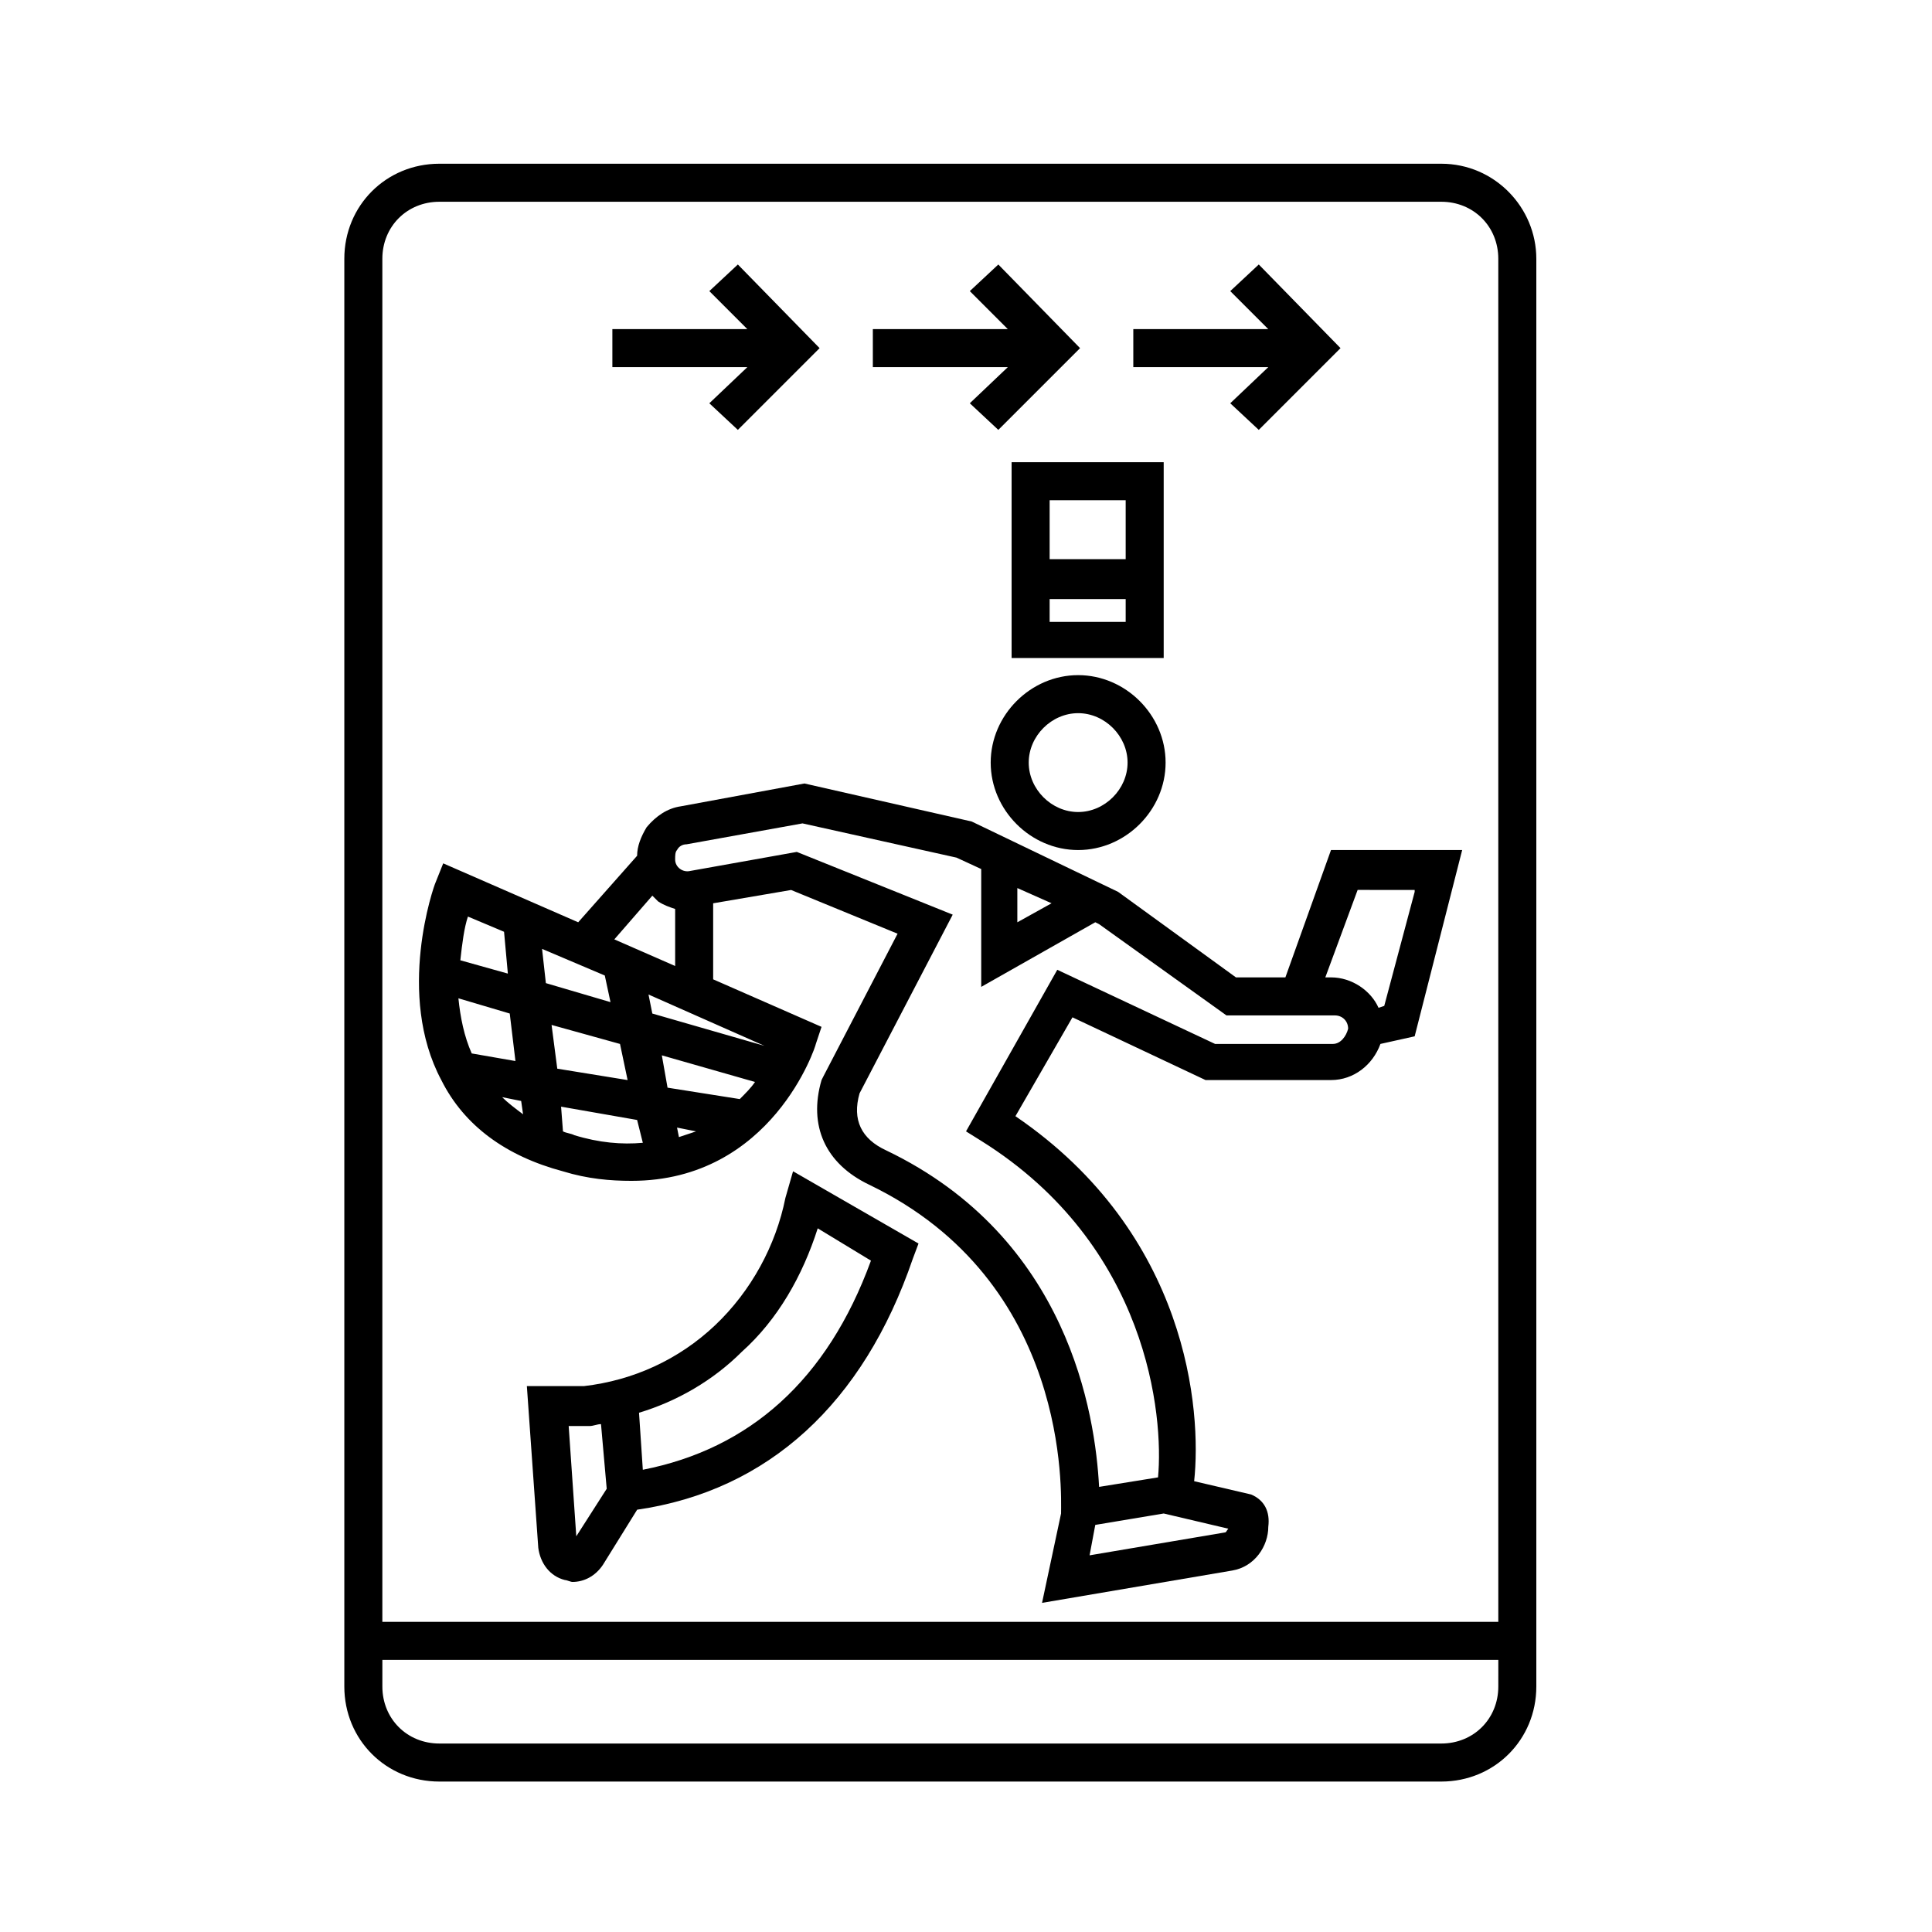
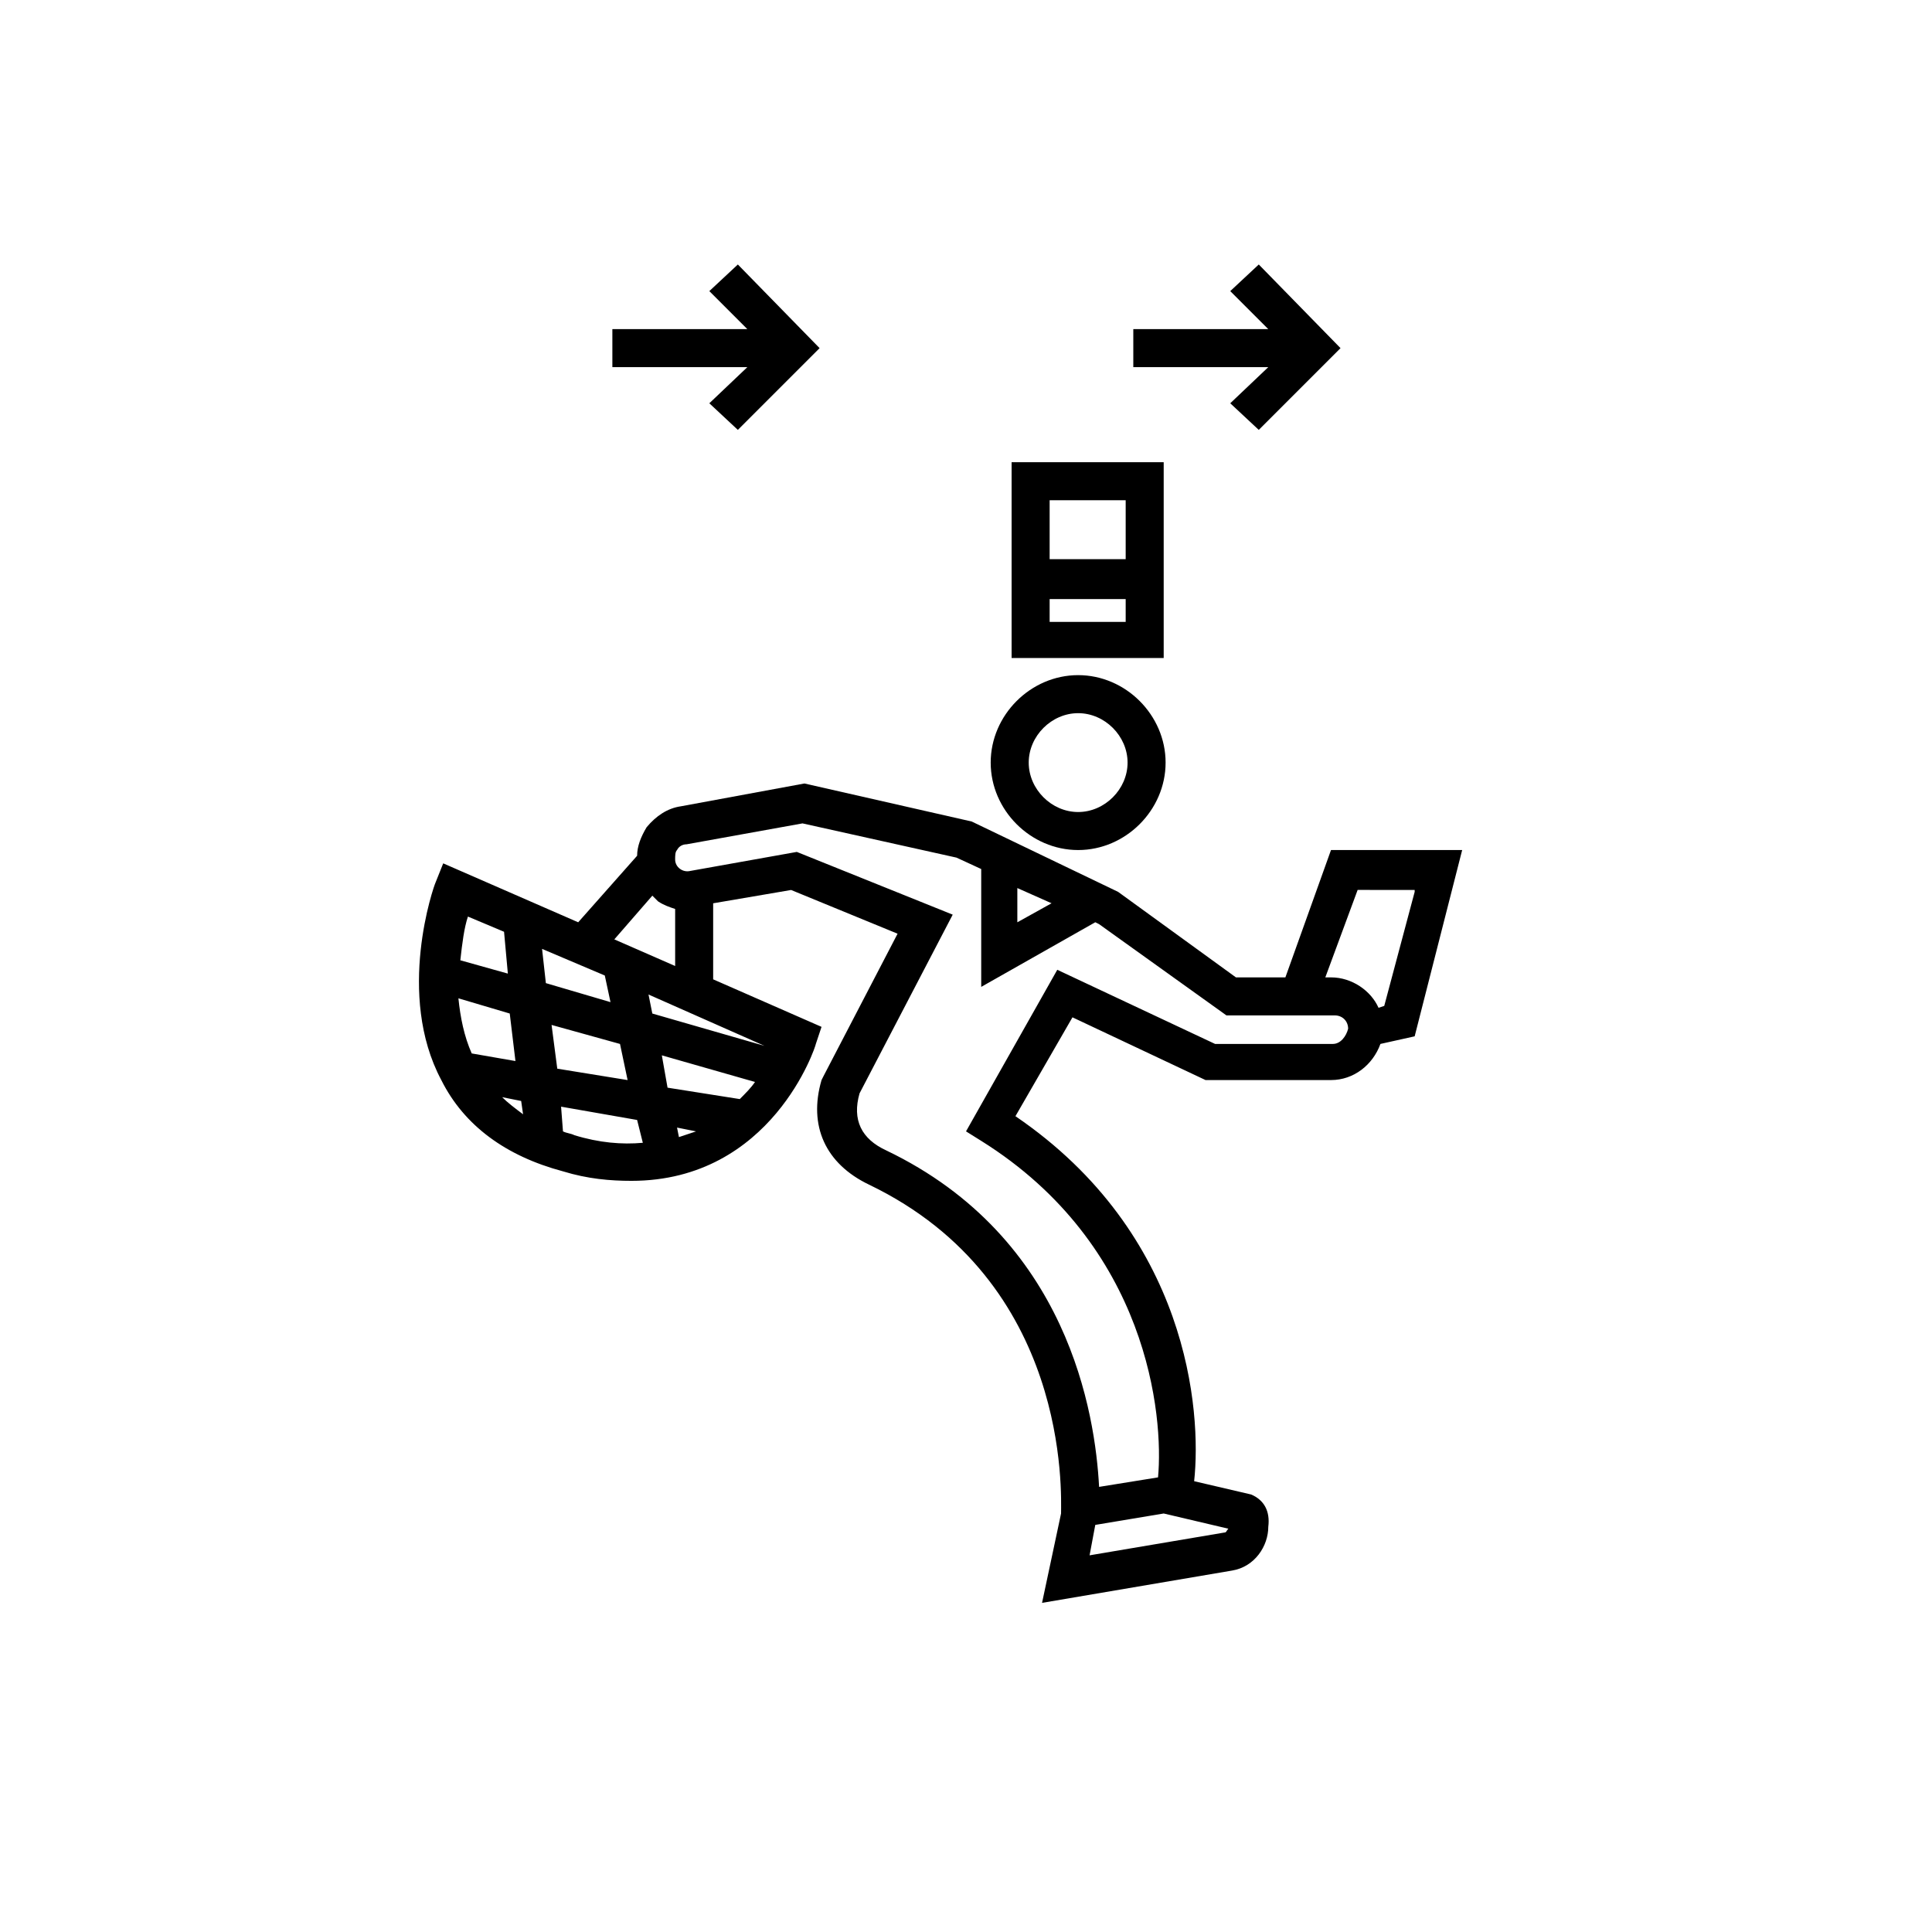
<svg xmlns="http://www.w3.org/2000/svg" fill="#000000" width="800px" height="800px" version="1.1" viewBox="144 144 512 512">
  <g>
-     <path d="m352.14 461.46c-2.519 12.594-9.07 24.688-18.641 33.754-9.574 9.07-21.664 14.609-34.762 16.121h-15.113l3.023 42.824c0.504 4.031 3.023 7.559 7.055 8.566 0.504 0 1.512 0.504 2.016 0.504 3.023 0 6.047-1.512 8.062-4.535l9.07-14.609c34.762-5.039 59.953-28.215 73.051-66.504l1.512-4.031-33.25-19.145zm-55.418 89.676-2.016-29.223h5.543c1.008 0 2.016-0.504 3.023-0.504l1.512 17.129zm78.09-73.051c-11.586 31.738-32.242 49.879-60.457 55.418l-1.008-15.113c10.078-3.023 19.648-8.566 27.207-16.121 9.574-8.566 16.121-20.152 20.152-32.746z" />
    <path d="m429.72 369.27c12.594 0 23.176-10.578 23.176-23.176 0-12.594-10.578-23.176-23.176-23.176-12.594 0-23.176 10.578-23.176 23.176s10.582 23.176 23.176 23.176zm0-36.273c7.055 0 13.098 6.047 13.098 13.098 0 7.055-6.047 13.098-13.098 13.098-7.055 0-13.098-6.047-13.098-13.098 0-7.051 6.047-13.098 13.098-13.098z" />
-     <path d="m525.95 187.39h-265.51c-14.105 0-25.191 11.082-25.191 25.191v378.36c0 14.105 11.082 25.191 25.191 25.191h265.51c14.105 0 25.191-11.082 25.191-25.191v-378.36c0-13.605-11.082-25.191-25.191-25.191zm15.117 403.55c0 8.566-6.551 15.113-15.113 15.113h-265.51c-8.566 0-15.113-6.551-15.113-15.113v-7.055l295.74 0.004zm0-17.129h-295.74v-361.23c0-8.566 6.551-15.113 15.113-15.113h265.51c8.566 0 15.113 6.551 15.113 15.113z" />
    <path d="m331.98 250.87 7.559 7.055 21.664-21.664-21.664-22.168-7.559 7.051 10.074 10.078h-35.77v10.074h35.77z" />
-     <path d="m401.01 250.87 7.555 7.055 21.664-21.664-21.664-22.168-7.555 7.051 10.074 10.078h-35.77v10.074h35.77z" />
    <path d="m470.03 250.87 7.559 7.055 21.664-21.664-21.664-22.168-7.559 7.051 10.078 10.078h-35.773v10.074h35.773z" />
    <path d="m484.64 403.02h-13.098l-31.234-22.668-38.793-18.641-44.336-10.078-32.746 6.047c-3.527 0.504-6.551 2.519-9.07 5.543-1.512 2.519-2.519 5.039-2.519 7.559l-15.617 17.633-35.77-15.617-2.016 5.039c-0.504 1.008-10.578 29.727 1.512 52.395 6.047 12.09 17.129 20.152 32.242 24.184 6.551 2.016 12.594 2.519 18.137 2.519 37.281 0 48.871-35.77 48.871-36.273l1.512-4.535-28.719-12.594v-20.152l20.656-3.527 28.215 11.586-19.648 37.785-0.504 1.008c-3.527 12.09 1.008 22.168 12.594 27.711 53.402 25.691 50.883 82.117 50.883 87.152l-5.039 23.68 50.383-8.566c6.047-1.008 9.574-6.551 9.574-11.586 0.504-4.031-1.008-7.055-4.535-8.566l-15.113-3.527c2.016-18.641-1.512-65.496-47.359-96.73l15.113-26.199 35.266 16.625h33.25c6.047 0 11.082-4.031 13.098-9.574l9.07-2.016 12.594-49.375h-34.762zm-71.035-23.676 9.07 4.031-9.07 5.039zm-96.73 2.016c0.504 0.504 1.008 1.008 1.512 1.512 1.512 1.008 3.023 1.512 4.535 2.016v15.113l-16.121-7.055zm-48.871 5.539 9.574 4.031 1.008 11.082-12.594-3.527c0.5-4.531 1.004-8.562 2.012-11.586zm1.008 36.273c-2.016-4.535-3.023-9.574-3.527-14.609l13.602 4.031 1.512 12.594zm8.062 11.59 5.039 1.008 0.504 3.527c-2.019-1.512-4.031-3.023-5.543-4.535zm10.578-39.297 16.625 7.055 1.512 7.055-17.129-5.039zm2.519 20.152 18.137 5.039 2.016 9.574-18.641-3.023zm6.047 29.219c-1.008-0.504-2.016-0.504-3.023-1.008l-0.504-6.551 20.152 3.527 1.512 6.047c-5.543 0.504-11.59 0-18.137-2.016zm27.707 0.504-0.504-2.519 5.039 1.008c-1.512 0.504-3.023 1.008-4.535 1.512zm16.125-10.074-19.145-3.023-1.512-8.566 24.688 7.055c-1.012 1.512-2.523 3.023-4.031 4.535zm6.547-14.105-29.727-8.566-1.008-5.039zm122.93 127.96c-0.504 0.504-0.504 1.008-1.008 1.008l-35.77 6.047 1.512-8.062 18.137-3.023zm27.711-128.47h-31.234l-41.816-19.648-24.184 42.82 4.031 2.519c44.336 27.711 48.367 73.051 46.855 89.176l-15.621 2.519c-1.008-19.145-8.062-66-56.426-89.176-6.551-3.023-9.07-8.062-7.055-15.113l24.688-47.359-41.312-16.625-28.215 5.039c-2.016 0.504-4.031-1.008-4.031-3.023 0-1.008 0-2.016 0.504-2.519 0.504-1.008 1.512-1.512 2.519-1.512l30.73-5.543 40.809 9.07 6.551 3.023v31.234l30.23-17.129 1.008 0.504 33.754 24.184h28.719c2.016 0 3.527 1.512 3.527 3.527-0.504 2.016-2.016 4.031-4.031 4.031zm21.664-40.305-8.062 30.227-1.512 0.504c-2.016-4.535-7.055-8.062-12.594-8.062h-1.512l8.566-23.176 15.113 0.004z" />
    <path d="m452.39 266.49h-40.305v51.891h40.305zm-10.074 42.32h-20.152v-6.047h20.152zm0-16.625h-20.152v-15.617h20.152z" />
  </g>
</svg>